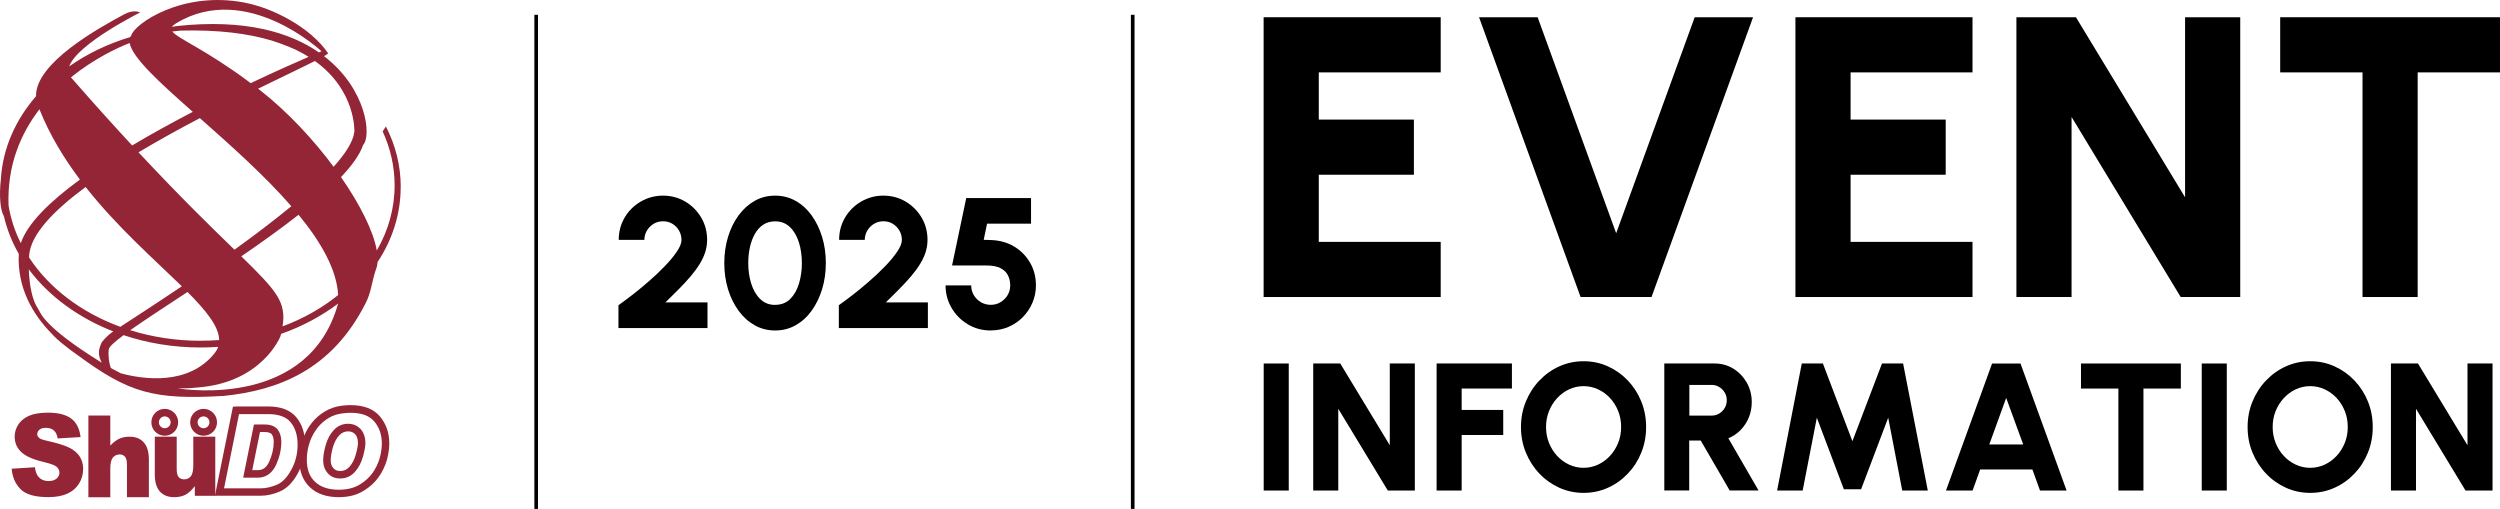
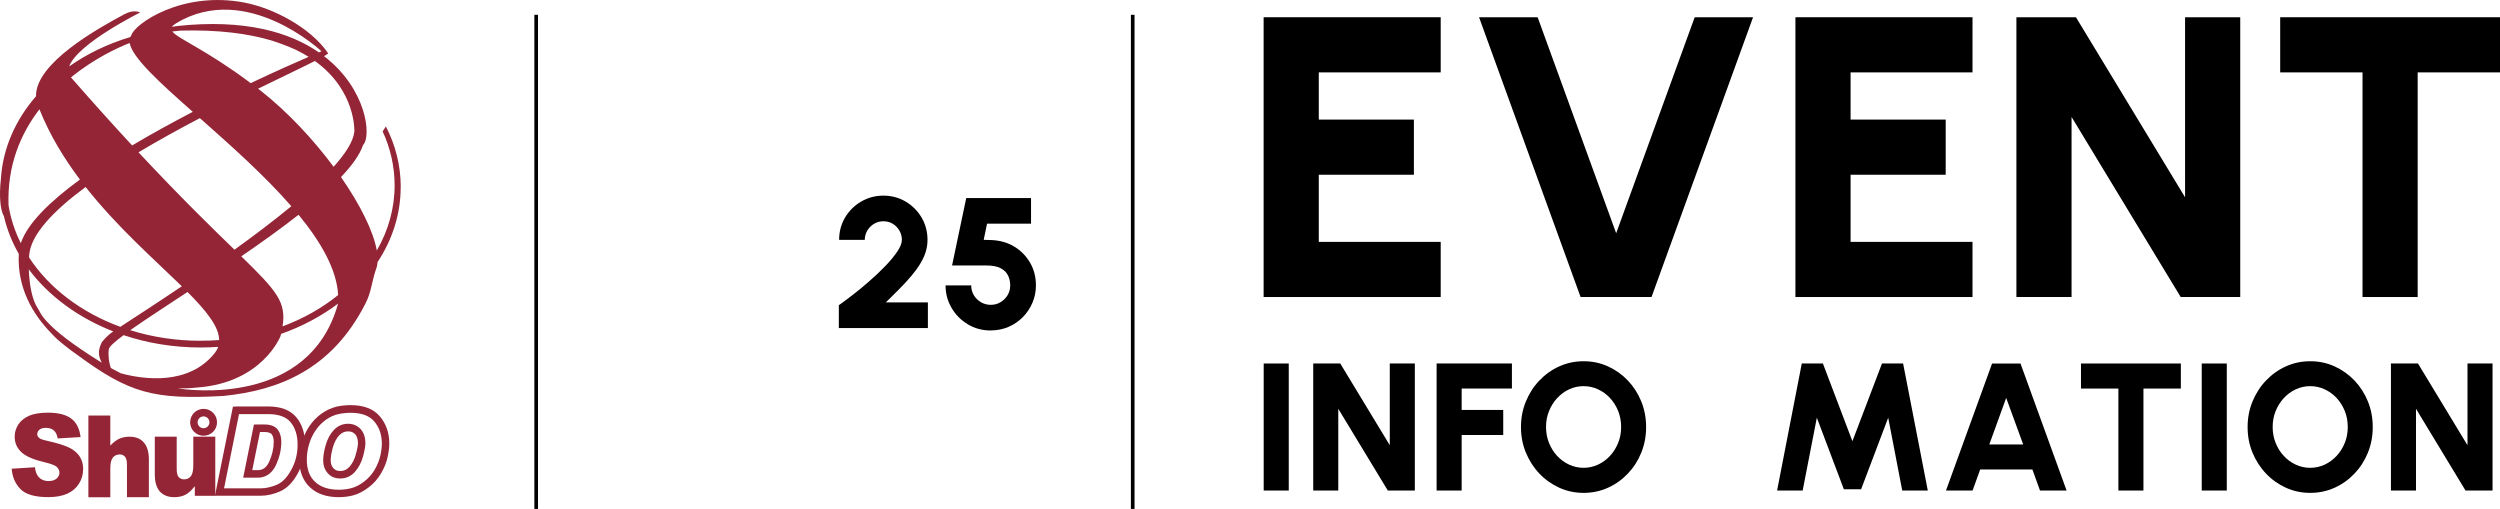
<svg xmlns="http://www.w3.org/2000/svg" id="_文字" data-name="文字" viewBox="0 0 342.23 69.67">
  <defs>
    <style>
      .cls-1 {
        fill: #932536;
      }
    </style>
  </defs>
  <g>
    <path d="M172.98,40.66V2.36h24.24v7.55h-16.69v6.46h13.02v7.55h-13.02v9.19h16.69v7.55h-24.24Z" />
    <path d="M216.37,40.66l-13.9-38.3h8.02l10.75,29.57,10.75-29.57h7.99l-13.9,38.3h-9.71Z" />
    <path d="M245.78,40.66V2.36h24.24v7.55h-16.69v6.46h13.02v7.55h-13.02v9.19h16.69v7.55h-24.24Z" />
    <path d="M276.03,40.66V2.36h8.15l14.94,24.65V2.36h7.55v38.3h-8.15l-14.94-24.65v24.65h-7.55Z" />
    <path d="M342.23,2.36v7.55h-11.27v30.75h-7.55V9.91h-11.27V2.36h30.09Z" />
  </g>
  <g>
    <path d="M172.99,67.15v-17.39h3.43v17.39h-3.43Z" />
    <path d="M179.77,67.15v-17.39h3.7l6.78,11.19v-11.19h3.43v17.39h-3.7l-6.78-11.19v11.19h-3.43Z" />
    <path d="M196.66,67.15v-17.39h10.31v3.43h-6.88v2.93h5.69v3.43h-5.69v7.6h-3.43Z" />
    <path d="M216.78,67.47c-1.18,0-2.28-.23-3.32-.7-1.03-.47-1.95-1.12-2.73-1.94-.79-.83-1.4-1.79-1.85-2.87-.45-1.09-.67-2.25-.67-3.5s.22-2.41.67-3.5c.45-1.09,1.06-2.05,1.85-2.87.79-.83,1.7-1.48,2.73-1.94,1.04-.47,2.14-.7,3.32-.7s2.29.23,3.33.7c1.03.47,1.95,1.12,2.73,1.94.79.83,1.4,1.79,1.84,2.87.44,1.09.66,2.25.66,3.5s-.22,2.41-.66,3.5c-.44,1.09-1.06,2.05-1.84,2.87-.79.83-1.7,1.48-2.73,1.94-1.04.47-2.14.7-3.33.7ZM216.78,64.04c.7,0,1.37-.15,1.99-.44.62-.29,1.17-.7,1.64-1.21.47-.51.84-1.11,1.11-1.78.27-.67.4-1.39.4-2.16s-.13-1.49-.4-2.17c-.27-.67-.64-1.27-1.11-1.78s-1.02-.91-1.64-1.2c-.62-.29-1.28-.44-1.99-.44s-1.37.15-1.99.44c-.62.29-1.17.7-1.64,1.21-.47.51-.84,1.11-1.11,1.78-.27.67-.4,1.39-.4,2.16s.13,1.49.4,2.17c.27.67.64,1.27,1.11,1.78.47.51,1.02.91,1.64,1.2.62.29,1.28.44,1.99.44Z" />
-     <path d="M227.83,67.15v-17.39h6.9c.94,0,1.8.24,2.56.71.77.48,1.37,1.11,1.83,1.91.45.8.68,1.68.68,2.65,0,.76-.13,1.47-.4,2.12-.27.65-.64,1.22-1.12,1.71-.48.49-1.04.87-1.68,1.14l4.13,7.14h-3.95l-3.96-6.83h-1.58v6.83h-3.43ZM231.26,56.89h3.07c.37,0,.71-.09,1.02-.28s.56-.44.75-.76c.19-.32.28-.67.28-1.06s-.09-.73-.28-1.05c-.19-.32-.43-.57-.75-.76-.31-.19-.65-.29-1.02-.29h-3.07v4.2Z" />
    <path d="M243.27,67.15l3.38-17.39h2.89l4.04,10.64,4.05-10.64h2.89l3.38,17.39h-3.5l-1.92-9.97-3.71,9.8h-2.36l-3.7-9.8-1.94,9.97h-3.49Z" />
    <path d="M272.69,49.76h3.9l6.31,17.39h-3.64l-1.04-2.88h-7.15l-1.04,2.88h-3.64l6.31-17.39ZM272.32,60.84h4.64l-2.33-6.37-2.31,6.37Z" />
    <path d="M298.54,49.76v3.43h-5.12v13.96h-3.43v-13.96h-5.12v-3.43h13.66Z" />
    <path d="M301.4,67.15v-17.39h3.43v17.39h-3.43Z" />
    <path d="M316.25,67.47c-1.18,0-2.28-.23-3.32-.7-1.03-.47-1.95-1.12-2.73-1.94-.79-.83-1.4-1.79-1.85-2.87-.45-1.09-.67-2.25-.67-3.5s.22-2.41.67-3.5c.45-1.09,1.06-2.05,1.85-2.87.79-.83,1.7-1.48,2.73-1.94,1.04-.47,2.14-.7,3.32-.7s2.29.23,3.33.7c1.03.47,1.95,1.12,2.73,1.94.79.83,1.4,1.79,1.84,2.87.44,1.09.66,2.25.66,3.5s-.22,2.41-.66,3.5c-.44,1.09-1.06,2.05-1.84,2.87-.79.83-1.7,1.48-2.73,1.94-1.04.47-2.14.7-3.33.7ZM316.25,64.04c.7,0,1.37-.15,1.99-.44.62-.29,1.17-.7,1.64-1.21.47-.51.84-1.11,1.11-1.78.27-.67.4-1.39.4-2.16s-.13-1.49-.4-2.17c-.27-.67-.64-1.27-1.11-1.78s-1.02-.91-1.64-1.2c-.62-.29-1.28-.44-1.99-.44s-1.37.15-1.99.44c-.62.29-1.17.7-1.64,1.21-.47.51-.84,1.11-1.11,1.78-.27.67-.4,1.39-.4,2.16s.13,1.49.4,2.17c.27.67.64,1.27,1.11,1.78.47.51,1.02.91,1.64,1.2.62.29,1.28.44,1.99.44Z" />
    <path d="M327.3,67.15v-17.39h3.7l6.78,11.19v-11.19h3.43v17.39h-3.7l-6.78-11.19v11.19h-3.43Z" />
  </g>
  <g>
    <path class="cls-1" d="M24.33,53.17c.84.01,1.71-.02,2.62-.12,8.97-.63,11.45-7.04,11.45-7.04.03-.1.05-.2.07-.3,2.9-1.02,5.54-2.44,7.81-4.15-3.94,14.21-20.65,11.8-21.95,11.61M15.52,45.36c-.92.61-1.5,1.39-1.59,1.5-.61,1.25-.42,1.93,0,2.79-8.39-5.18-8.38-6.99-8.75-7.43-.81-1.19-1.16-3.29-1.24-5.35,2.73,3.65,6.76,6.62,11.57,8.5M24.13,3.17c9.64-5.78,19.88,3.85,19.88,3.85,0,0-.13.05-.36.15-4-2.77-10.17-4.6-19.39-3.61-.27.04-.51.08-.73.11.11-.16.31-.31.6-.5M48.5,18.06c-.15,1.31-1.19,2.94-2.83,4.77-2.78-3.74-6.28-7.5-9.99-10.42-.12-.09-.24-.18-.35-.27,3.31-1.62,6.09-2.93,7.78-3.79,5.69,4.09,5.4,9.7,5.4,9.7M33.03,35.09c2.72-1.86,5.42-3.79,7.84-5.69,3.06,3.72,5.23,7.49,5.42,10.99-2.19,1.77-4.76,3.23-7.61,4.29.52-3.32-.73-4.79-5.65-9.59M3.99,34.99c.17-2.83,3.29-6.11,7.73-9.39,4.34,5.5,9.45,9.96,13.17,13.59-3.4,2.29-6.43,4.25-8.42,5.55-5.36-1.96-9.76-5.32-12.49-9.49,0-.09,0-.18.01-.26M5.4,14.96c1.4,3.51,3.35,6.7,5.54,9.62-4.1,3-7.19,6.01-8.09,8.71-.82-1.63-1.39-3.37-1.68-5.18-.2-5.46,1.65-9.79,4.23-13.15M18.96,20.85c2.73-1.63,5.6-3.21,8.4-4.68,4.12,3.65,8.83,7.82,12.52,12.06-2.39,1.97-5.07,4-7.78,5.95-3.05-2.95-7.31-7.09-13.14-13.33M24.7,4.19c5.23-.14,9.31.41,12.49,1.36,1.13.36,2.22.78,3.28,1.25.64.31,1.24.64,1.78.98-1.71.74-4.54,1.99-7.93,3.6-6.15-4.61-9.97-6.07-10.74-7.07.37-.04.75-.09,1.12-.12M17.75,5.89c.36,1.99,4.03,5.35,8.64,9.42-2.76,1.44-5.6,2.99-8.3,4.6-2.51-2.7-5.29-5.79-8.38-9.32,3.21-2.59,6.46-4.1,8.04-4.7M27.48,46.65c-3.4,0-6.66-.51-9.65-1.45,1.96-1.38,4.74-3.19,7.84-5.23,2.59,2.6,4.32,4.76,4.33,6.58-.83.07-1.68.09-2.53.09M16.5,51.08c-.46-.23-.9-.46-1.33-.7-.22-.67-.39-1.54-.28-2.56.04-.34.78-1.02,2.03-1.94,3.25,1.09,6.81,1.69,10.55,1.69.81,0,1.61-.03,2.4-.09-.1.3-.26.58-.48.86-3.54,4.43-9.66,3.64-12.89,2.75M54.86,25.62c0-2.94-.72-5.75-2.03-8.31-.15.22-.29.45-.45.67,1.06,2.31,1.64,4.79,1.64,7.39,0,3.18-.87,6.21-2.44,8.92-.46-2.62-2.27-6.27-4.9-10.05,1.52-1.6,2.59-3.09,3.02-4.39,1.18-1.18.52-7.67-5.34-12.16.35-.21.58-.35.55-.41-2.44-3.55-7.52-6.17-11.42-6.92-8.6-1.67-15.13,2.95-15.52,4.49-.05.07-.1.14-.13.22-3.1.93-5.93,2.3-8.37,4.02,1.11-3.11,9.71-7.38,9.71-7.38,0,0-.82-.47-2.12.22-3.6,1.93-12.22,6.69-12.13,11.24C2.11,16.43.37,20.32.12,24.53c-.27,2.38-.06,4.3.41,5.05.42,1.82,1.11,3.55,2.04,5.18-.23,4.7,1.96,8.31,4.47,10.88.46.51,1.04,1.05,1.74,1.59.61.5,1.2.94,1.76,1.32,7.17,5.29,10.51,6.19,20.07,5.65,7.5-.77,14.8-3.55,19.43-12.67.78-1.53.8-2.74,1.41-4.62.13-.29.21-.65.23-1.03,2.03-3.06,3.17-6.56,3.17-10.26" />
    <path class="cls-1" d="M11.39,64.23c0-.61-.14-1.17-.43-1.66-.29-.49-.75-.9-1.38-1.24-.63-.33-1.67-.66-3.13-.99-.59-.12-.96-.26-1.11-.41-.16-.14-.24-.3-.24-.48,0-.24.09-.45.29-.62.2-.17.49-.26.87-.26.47,0,.84.11,1.11.35.26.22.44.59.53,1.1l3.13-.19c-.14-1.16-.57-2.01-1.29-2.54-.72-.53-1.77-.8-3.15-.8-1.12,0-2.01.15-2.65.44-.64.3-1.13.7-1.45,1.21-.32.51-.48,1.05-.48,1.62,0,.88.32,1.59.94,2.16.63.57,1.67,1.01,3.13,1.35.89.21,1.46.42,1.7.65.24.23.36.49.36.78,0,.31-.13.57-.38.8-.26.23-.62.35-1.1.35-.64,0-1.13-.23-1.46-.67-.21-.28-.35-.69-.42-1.22l-3.18.2c.09,1.14.49,2.06,1.2,2.79.71.73,1.97,1.1,3.81,1.1,1.05,0,1.91-.16,2.6-.47.69-.31,1.22-.76,1.6-1.37.38-.6.57-1.26.57-1.98" />
    <path class="cls-1" d="M16.34,62.2c.33,0,.59.11.77.32.18.21.27.57.27,1.08v4.46h3v-5.15c0-1.06-.24-1.85-.71-2.36-.47-.52-1.11-.77-1.93-.77-.55,0-1.02.1-1.42.28-.4.19-.81.5-1.22.94v-4.12h-3v11.19h3v-3.89c0-.73.11-1.24.34-1.53.23-.28.52-.43.89-.43" />
    <path class="cls-1" d="M26.67,66.56v1.31h2.8v-8.09h-3.01v3.89c0,.74-.11,1.25-.34,1.53-.23.28-.53.42-.89.42-.33,0-.58-.1-.77-.31-.18-.21-.27-.57-.27-1.08v-4.45h-3v5.15c0,1.07.24,1.85.7,2.36.47.51,1.12.77,1.95.77.61,0,1.14-.12,1.56-.34.43-.23.84-.61,1.26-1.16" />
    <path class="cls-1" d="M36.73,56.69c1.41,0,2.44.37,3.05,1.11.64.77.96,1.8.96,3.06s-.29,2.41-.87,3.46c-.56,1.03-1.21,1.71-1.94,2.02-.78.33-1.52.51-2.21.51h-5.05c.21-1.06,1.9-9.44,2.05-10.16h4M32.31,55.66h-.42l-2.47,12.2h6.3c.83,0,1.71-.2,2.61-.59.95-.41,1.77-1.24,2.44-2.48.65-1.2.99-2.53.99-3.95,0-1.51-.4-2.76-1.2-3.72-.82-.98-2.11-1.48-3.84-1.48h-4.42" />
    <path class="cls-1" d="M37.79,63.62h0M36.22,59.14c.34,0,.78.06.97.3.18.24.28.59.28,1.05,0,.89-.21,1.8-.62,2.71-.36.79-.86,1.16-1.57,1.16h-.75c.19-.93.93-4.58,1.06-5.22h.63M35.17,58.12h-.41l-1.47,7.27h2c.78,0,1.84-.31,2.51-1.77.47-1.04.71-2.09.71-3.13,0-.69-.17-1.25-.49-1.68-.36-.46-.96-.7-1.79-.7h-1.06" />
    <path class="cls-1" d="M43.13,65.96c-.76-.71-1.13-1.7-1.13-3.03,0-.71.1-1.41.3-2.08.19-.67.49-1.31.89-1.91.39-.59.87-1.08,1.43-1.48.56-.39,1.12-.65,1.65-.76.56-.13,1.15-.19,1.74-.19,1.48,0,2.56.4,3.23,1.19.69.82,1.03,1.82,1.03,3.04,0,.47-.07,1.03-.21,1.65-.13.6-.39,1.24-.76,1.89-.37.64-.86,1.19-1.45,1.64-.59.45-1.17.75-1.7.89-.55.15-1.14.23-1.77.23-1.4,0-2.49-.36-3.25-1.08M46.05,55.68c-.67.15-1.34.46-2.02.93-.67.47-1.24,1.07-1.7,1.76-.45.68-.79,1.42-1.02,2.19-.23.77-.34,1.56-.34,2.37,0,1.6.49,2.87,1.46,3.78.96.9,2.29,1.35,3.95,1.35.71,0,1.4-.09,2.04-.27.66-.18,1.35-.54,2.04-1.07.7-.53,1.28-1.18,1.72-1.95.43-.74.73-1.48.88-2.19.15-.69.23-1.32.23-1.87,0-1.45-.43-2.69-1.28-3.7-.86-1.03-2.22-1.55-4.01-1.55-.66,0-1.33.07-1.96.21" />
    <path class="cls-1" d="M45.63,64.09c-.24-.28-.36-.64-.36-1.08,0-.49.11-1.1.31-1.81.2-.68.49-1.22.87-1.62.34-.35.73-.53,1.2-.53.4,0,.72.13.97.39.25.27.38.69.38,1.27,0,.19-.05.61-.29,1.5-.19.68-.48,1.25-.87,1.69-.35.39-.76.58-1.25.58-.42,0-.73-.13-.95-.39M45.7,58.87c-.49.51-.87,1.2-1.11,2.04-.23.81-.35,1.52-.35,2.1,0,.69.2,1.28.61,1.75.42.5,1.01.74,1.73.74.79,0,1.47-.31,2.02-.92.5-.56.87-1.27,1.1-2.11.22-.82.32-1.4.32-1.77,0-.85-.23-1.51-.67-1.98-.45-.47-1.03-.71-1.71-.71-.75,0-1.4.29-1.94.85" />
-     <path class="cls-1" d="M21.75,57.81c0-.44.36-.81.8-.81s.81.36.81.81-.37.81-.81.81-.8-.37-.8-.81M20.72,57.81c0,1.02.82,1.84,1.83,1.84s1.84-.82,1.84-1.84-.83-1.84-1.84-1.84-1.83.82-1.83,1.84" />
    <path class="cls-1" d="M27.05,57.81c0-.44.36-.81.81-.81s.81.36.81.81-.36.81-.81.81-.81-.37-.81-.81M26.03,57.81c0,1.02.82,1.84,1.84,1.84s1.84-.82,1.84-1.84-.82-1.84-1.84-1.84-1.84.82-1.84,1.84" />
  </g>
  <rect x="154.81" y="2.03" width=".5" height="67.64" />
  <rect x="73.15" y="2.03" width=".5" height="67.64" />
  <g>
-     <path d="M84.66,44.91v-3.13c.51-.36,1.13-.82,1.86-1.38.73-.56,1.49-1.19,2.27-1.87.79-.68,1.52-1.37,2.2-2.08.68-.7,1.24-1.37,1.66-2,.43-.63.64-1.16.64-1.61s-.11-.89-.34-1.28c-.23-.39-.53-.7-.91-.93-.38-.23-.81-.34-1.27-.34s-.89.11-1.28.34-.69.54-.93.93c-.23.39-.35.82-.35,1.28h-3.51c0-1.14.28-2.17.83-3.09s1.29-1.64,2.21-2.17,1.93-.8,3.02-.8,2.12.27,3.04.81c.91.54,1.64,1.27,2.19,2.19.54.92.81,1.94.81,3.06,0,.58-.09,1.14-.26,1.68-.17.54-.43,1.08-.76,1.62-.33.54-.73,1.08-1.2,1.64-.47.56-1,1.13-1.59,1.73s-1.22,1.23-1.9,1.89h5.76v3.51h-12.2Z" />
-     <path d="M106.11,45.24c-1.03,0-1.96-.24-2.81-.72s-1.58-1.14-2.2-1.99c-.62-.85-1.1-1.83-1.44-2.94-.34-1.11-.51-2.31-.51-3.58s.17-2.46.51-3.58c.34-1.11.82-2.09,1.44-2.94.62-.85,1.36-1.51,2.2-1.99.85-.48,1.78-.72,2.81-.72s1.96.24,2.81.72c.85.48,1.58,1.14,2.19,1.99.61.85,1.09,1.83,1.43,2.94.34,1.11.51,2.31.51,3.58s-.17,2.46-.51,3.58c-.34,1.11-.82,2.09-1.43,2.94-.61.85-1.34,1.51-2.19,1.99s-1.78.72-2.81.72ZM106.11,41.73c.84,0,1.53-.27,2.07-.81.54-.54.94-1.25,1.2-2.12.26-.87.39-1.8.39-2.78,0-1.04-.14-2-.41-2.86-.28-.86-.68-1.56-1.23-2.08-.54-.52-1.22-.78-2.02-.78-.64,0-1.18.16-1.65.47-.46.31-.84.74-1.14,1.28-.3.54-.53,1.15-.67,1.84-.15.68-.22,1.39-.22,2.13,0,.98.13,1.91.4,2.78.27.87.67,1.58,1.22,2.12.55.55,1.24.82,2.07.82Z" />
    <path d="M114.83,44.91v-3.13c.51-.36,1.13-.82,1.86-1.38.73-.56,1.49-1.19,2.27-1.87.79-.68,1.52-1.37,2.2-2.08.68-.7,1.24-1.37,1.66-2,.43-.63.64-1.16.64-1.61s-.11-.89-.34-1.28c-.23-.39-.53-.7-.91-.93-.38-.23-.81-.34-1.27-.34s-.89.11-1.28.34-.69.54-.93.93c-.23.39-.35.82-.35,1.28h-3.51c0-1.14.28-2.17.83-3.09s1.29-1.64,2.21-2.17,1.93-.8,3.02-.8,2.12.27,3.04.81c.91.54,1.64,1.27,2.19,2.19.54.92.81,1.94.81,3.06,0,.58-.09,1.14-.26,1.68-.17.54-.43,1.08-.76,1.62-.33.54-.73,1.08-1.2,1.64-.47.56-1,1.13-1.59,1.73s-1.22,1.23-1.9,1.89h5.76v3.51h-12.2Z" />
    <path d="M135.63,45.24c-1.16,0-2.21-.28-3.15-.85s-1.68-1.31-2.22-2.25c-.55-.94-.82-1.96-.82-3.07h3.51c0,.49.12.94.36,1.34.24.4.57.72.97.96.41.24.86.36,1.35.36s.93-.12,1.33-.36c.4-.24.72-.56.97-.96.24-.4.36-.85.36-1.34s-.1-.94-.3-1.36c-.2-.42-.54-.75-1.02-1-.48-.25-1.15-.37-1.99-.37h-4.65l1.94-9.23h8.87v3.51h-6.02l-.46,2.21.99.03c1.21.04,2.28.34,3.2.9.92.56,1.64,1.3,2.17,2.22.53.92.79,1.95.79,3.09,0,.84-.16,1.63-.48,2.38-.32.75-.76,1.4-1.32,1.97-.56.57-1.22,1.01-1.96,1.33-.75.32-1.55.48-2.4.48Z" />
  </g>
</svg>